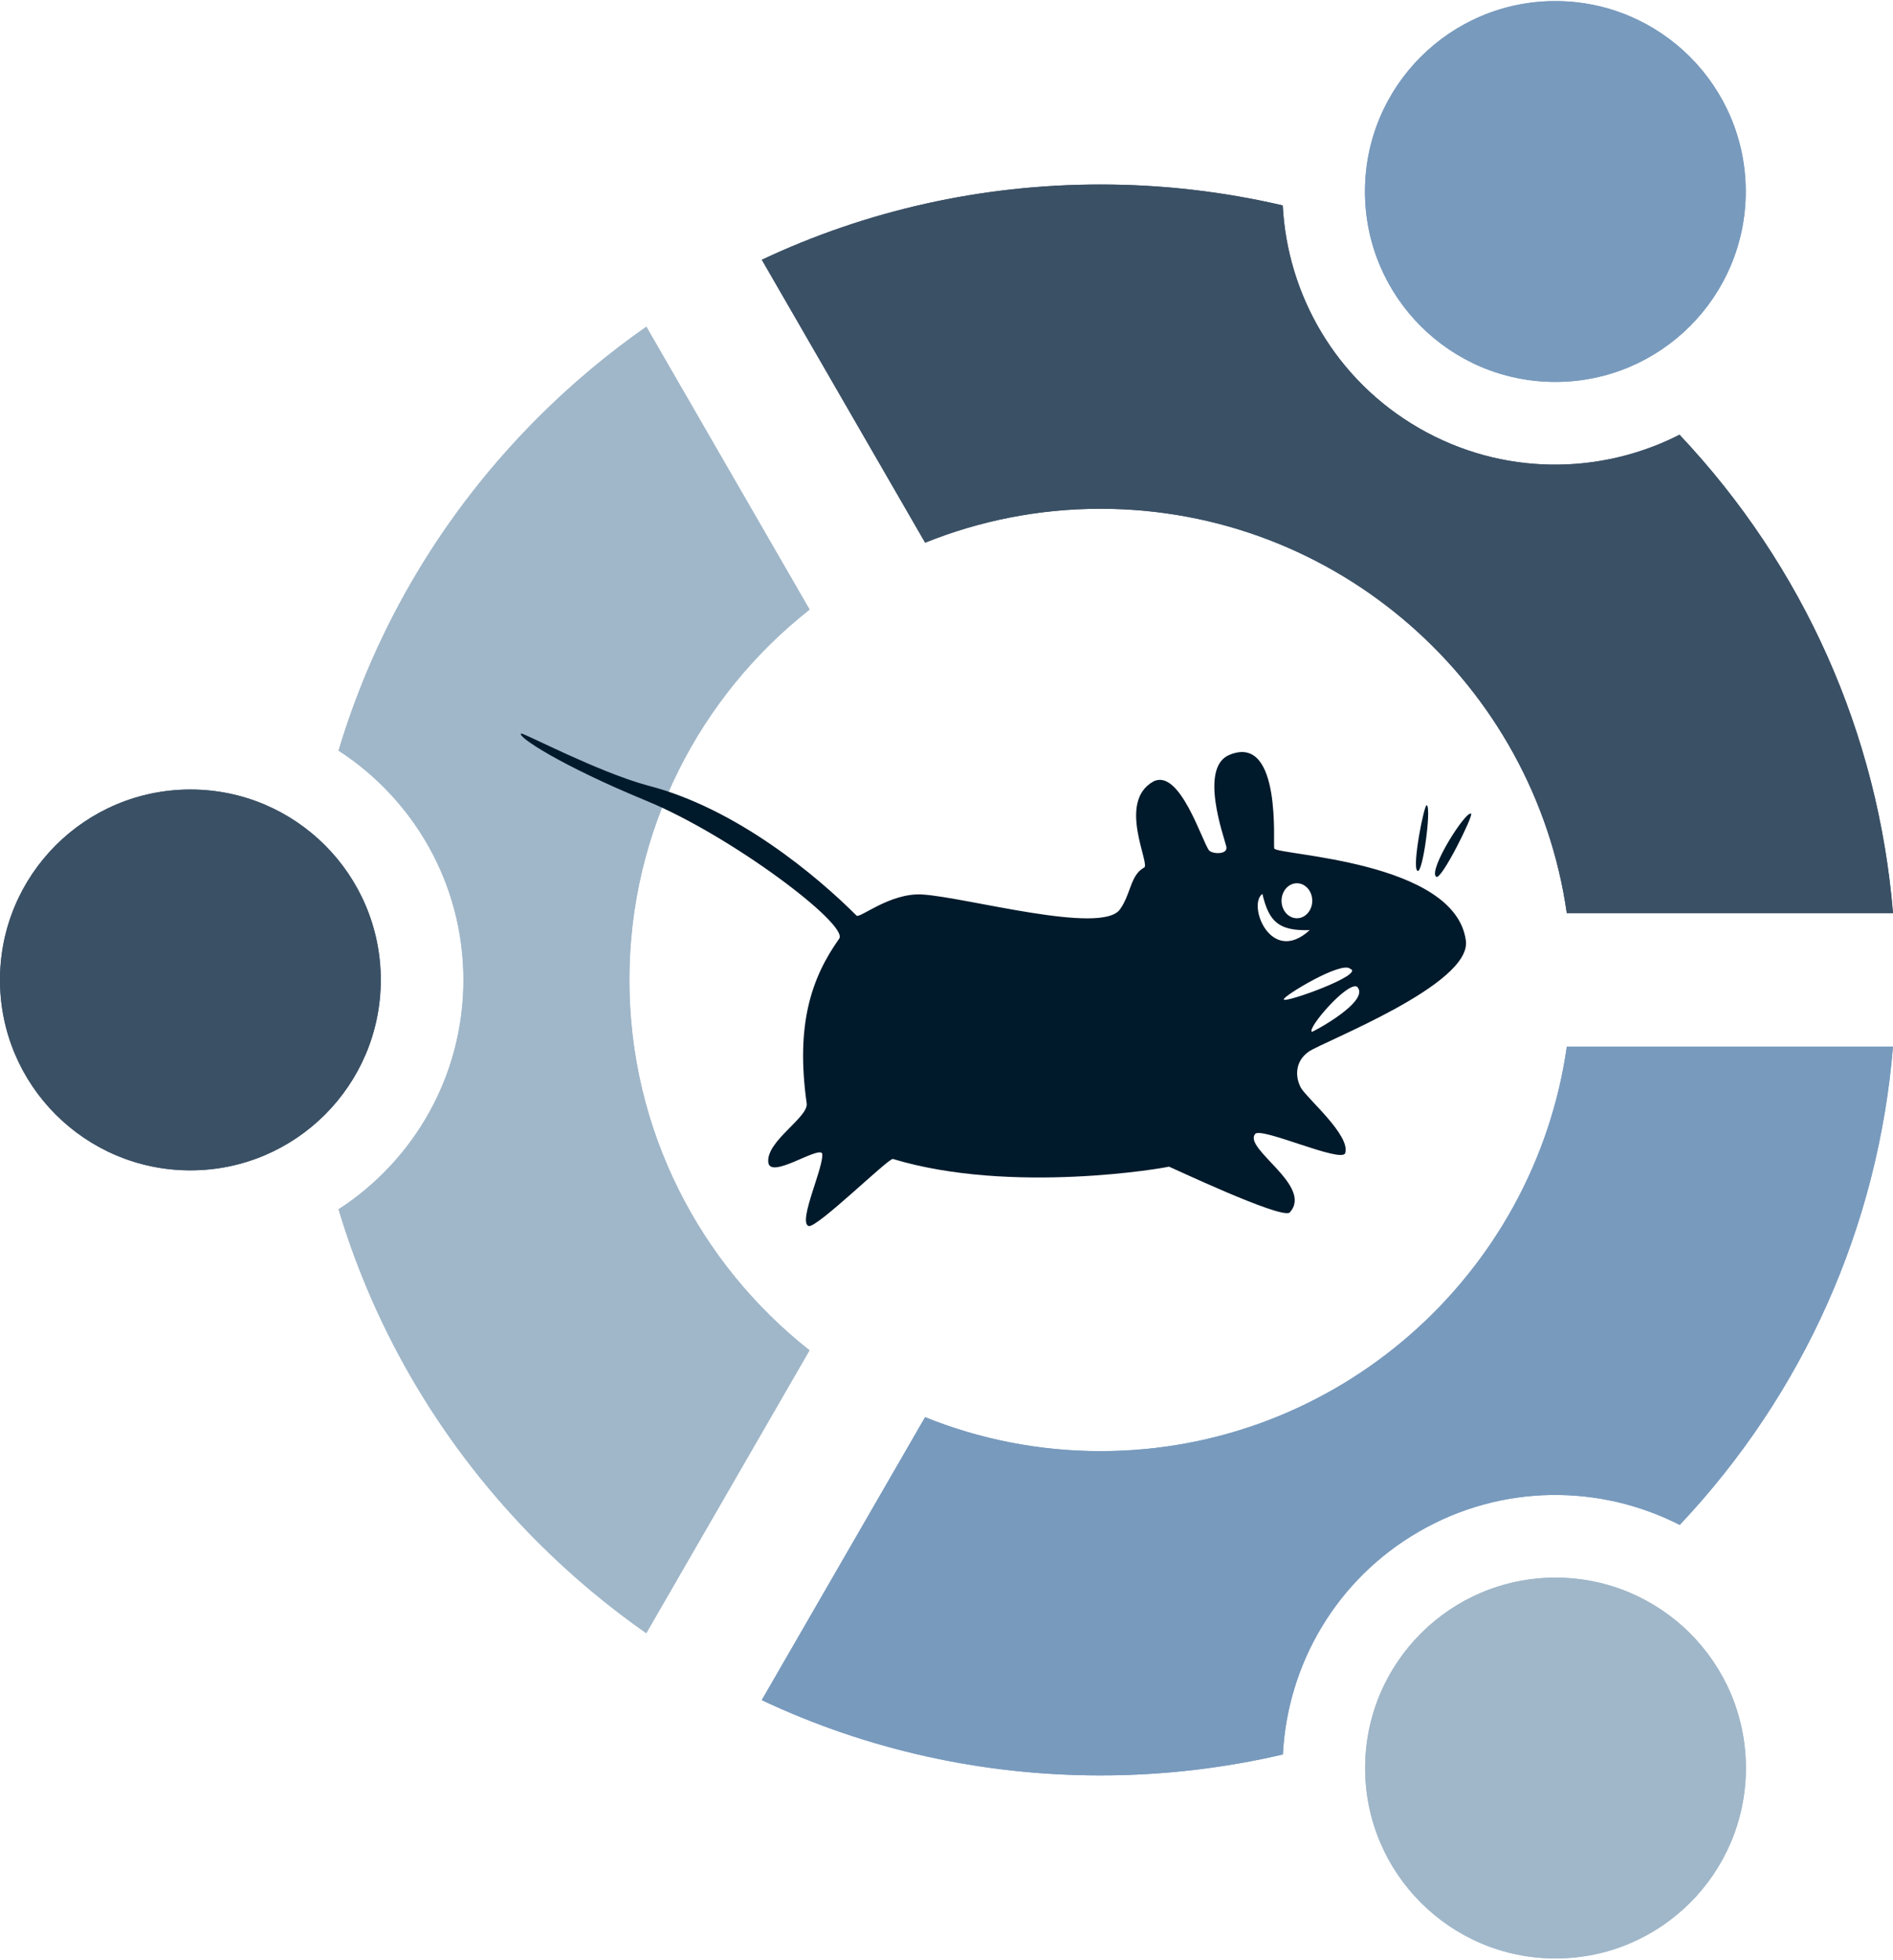
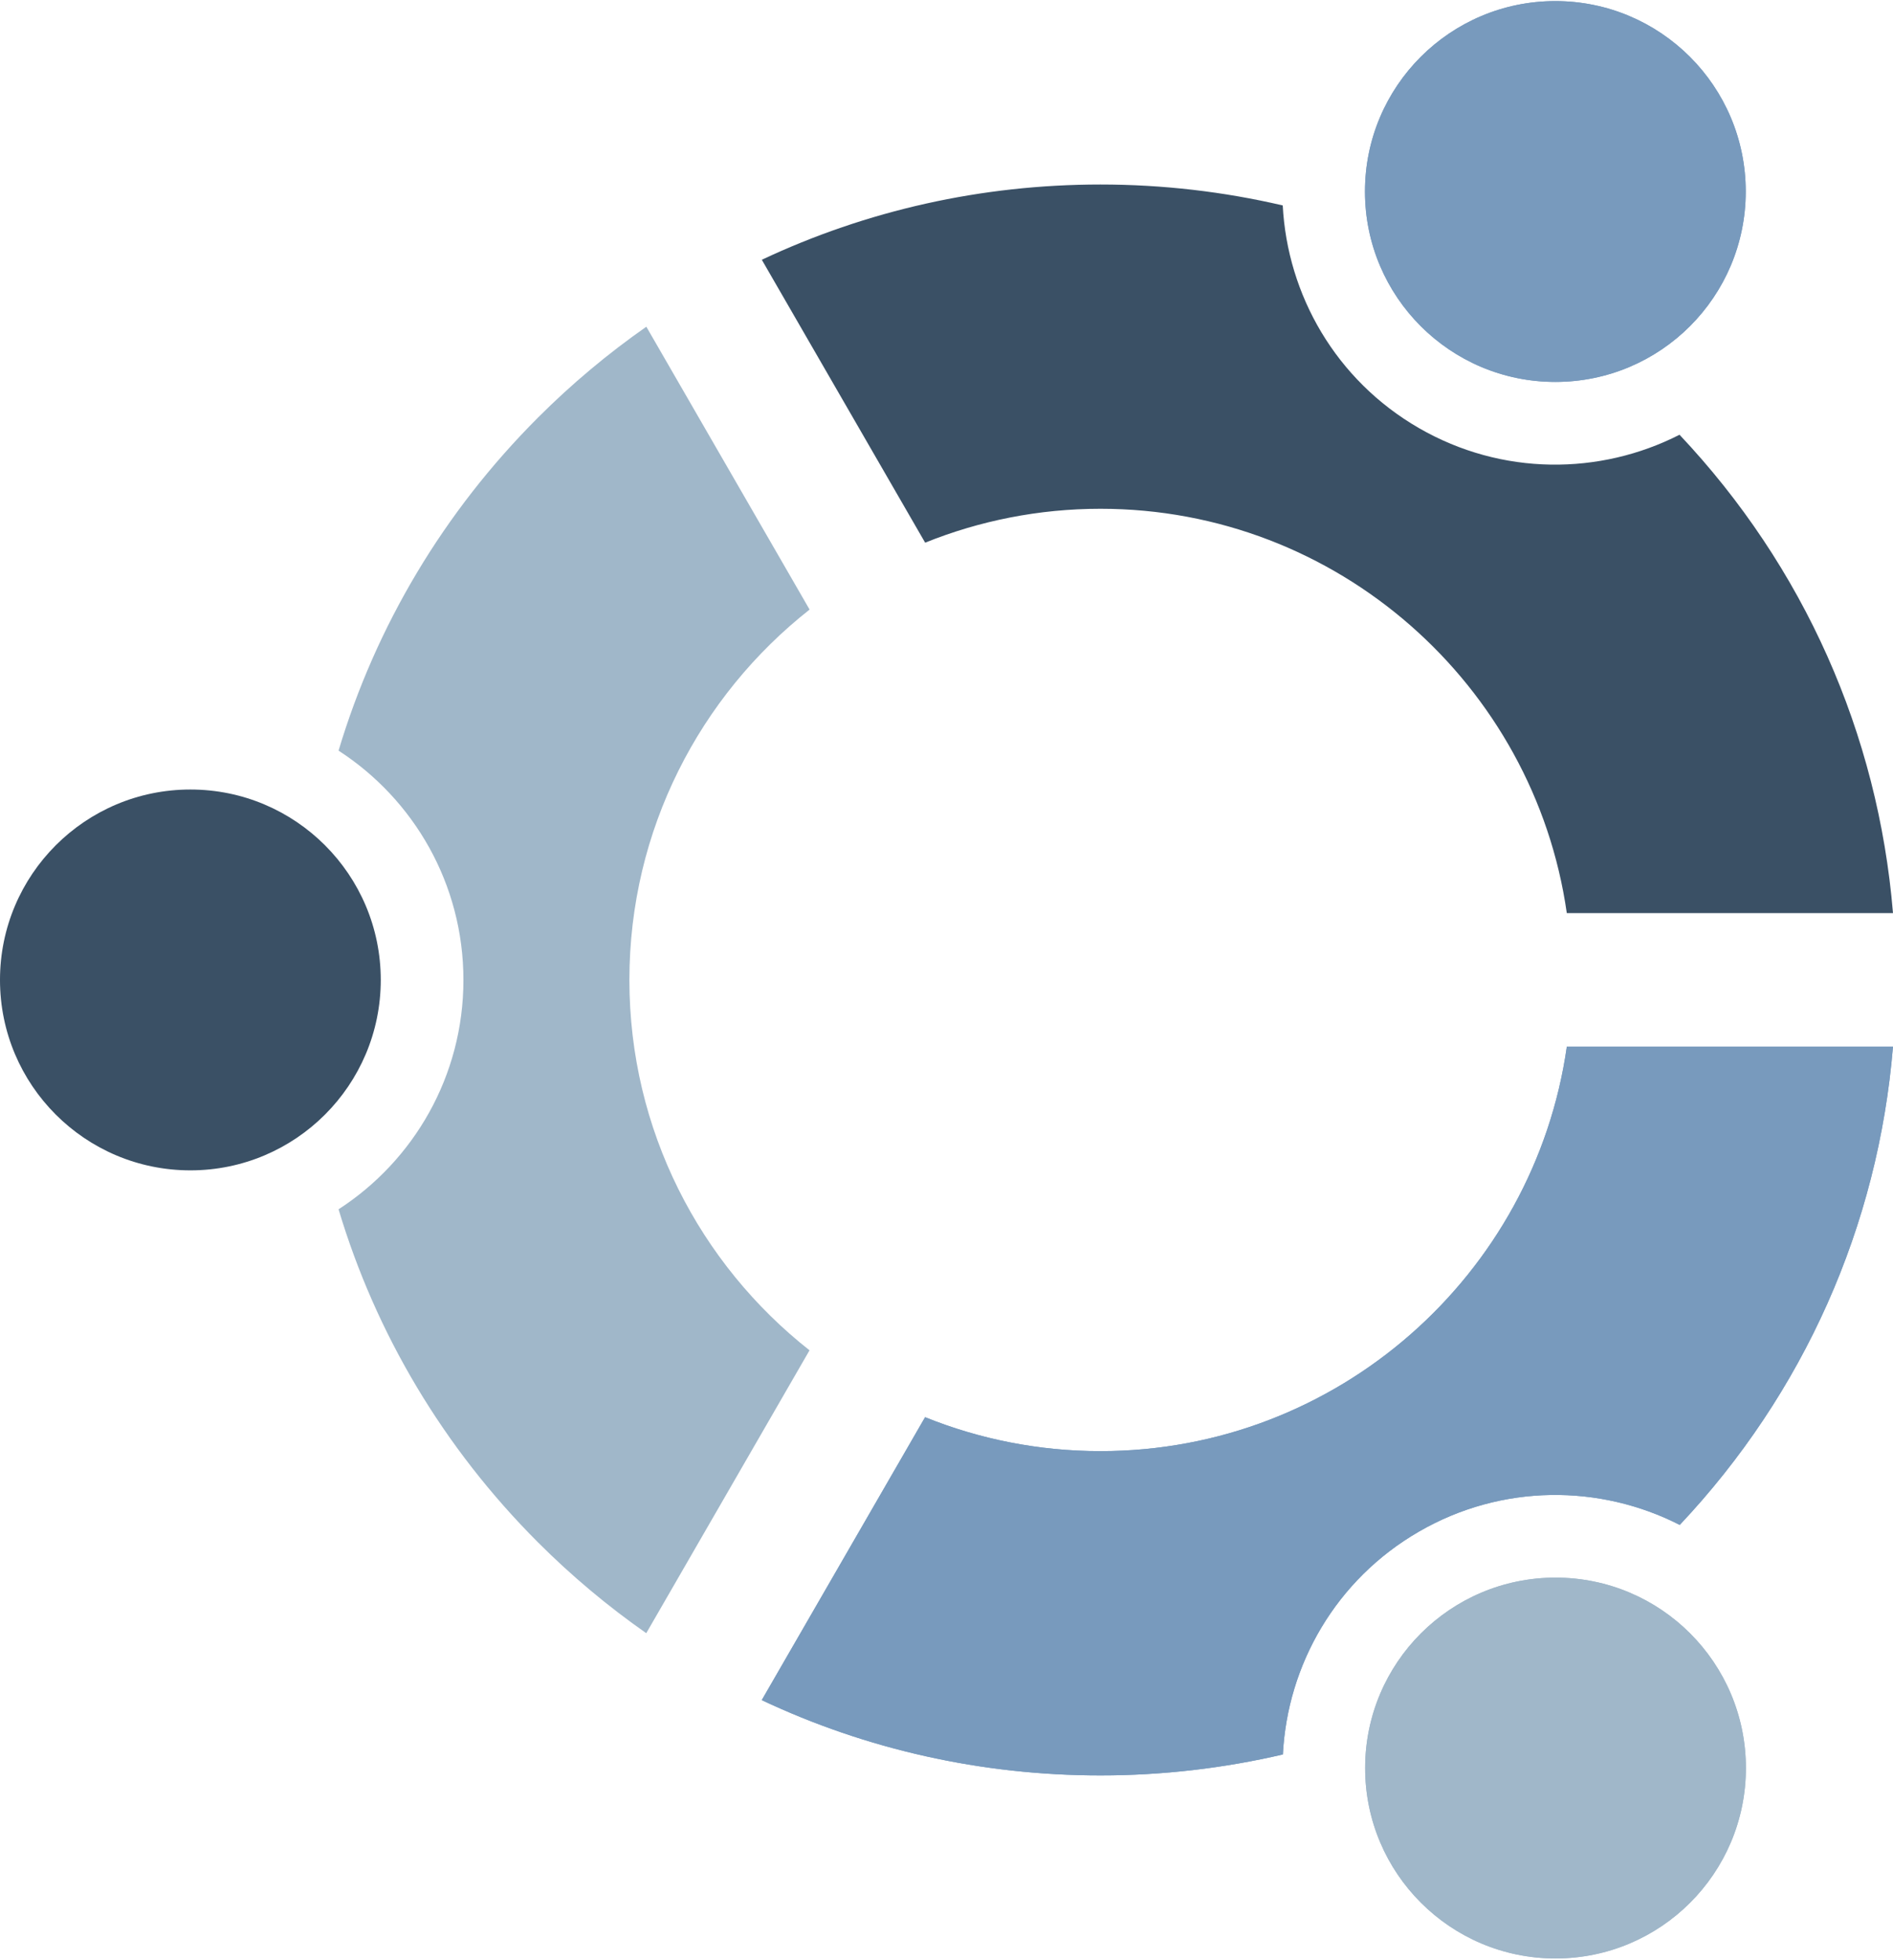
<svg xmlns="http://www.w3.org/2000/svg" version="1.0" width="200" height="207" viewBox="0 0 115.802 122.817" id="svg2">
  <defs id="defs29" />
-   <circle cx="9.124" cy="46.904" r="9.124" transform="matrix(1.308,0,0,1.308,-1.431,0.066)" id="circle4" style="fill:#3a5065;fill-opacity:1" />
  <circle cx="74.548" cy="84.667" r="9.124" transform="matrix(1.308,0,0,1.308,-1.431,0.066)" id="circle6" style="fill:#a0b7c9;fill-opacity:1" />
  <circle cx="74.54" cy="9.126" r="9.124" transform="matrix(1.308,0,0,1.308,-1.431,0.066)" id="circle8" style="fill:#789abd;fill-opacity:1" />
-   <path d="m 67.553,31.887 c 14.861,0 27.19,11.035 29.232,25.341 l 20.447,0 c -0.929,-11.241 -5.589,-21.719 -13.381,-29.981 -4.99,2.542 -11.126,2.59 -16.339,-0.419 -5.216,-3.012 -8.243,-8.354 -8.534,-13.953 -3.703,-0.863 -7.529,-1.311 -11.426,-1.311 -7.461,0 -14.671,1.629 -21.228,4.717 L 56.562,34.011 c 3.4,-1.368 7.109,-2.124 10.991,-2.124 z" id="path10" style="fill:#3a5065;fill-opacity:1" />
-   <path d="m 38.023,61.418 c 0,-9.409 4.422,-17.802 11.296,-23.214 L 39.085,20.477 c -2.4,1.677 -4.671,3.575 -6.786,5.689 -5.923,5.923 -10.17,13.074 -12.507,20.879 4.709,3.05 7.827,8.345 7.827,14.374 0,6.027 -3.118,11.324 -7.827,14.373 2.337,7.805 6.585,14.956 12.507,20.879 2.114,2.114 4.382,4.009 6.781,5.687 l 10.235,-17.729 c -6.872,-5.411 -11.292,-13.805 -11.292,-23.21 z" id="path12" style="fill:#a0b7c9;fill-opacity:1" />
  <path d="m 96.787,65.596 c -2.037,14.311 -14.369,25.352 -29.233,25.352 -3.885,0 -7.596,-0.756 -10.995,-2.127 L 46.32,106.553 c 6.556,3.09 13.768,4.719 21.232,4.719 3.899,0 7.73,-0.45 11.435,-1.313 0.285,-5.605 3.313,-10.956 8.534,-13.97 5.214,-3.011 11.352,-2.963 16.344,-0.416 7.785,-8.264 12.441,-18.74 13.367,-29.977 l -20.445,0 z" id="path14" style="fill:#789abd;fill-opacity:1" />
  <circle cx="9.124" cy="46.904" r="9.124" transform="matrix(1.308,0,0,1.308,-1.431,0.066)" id="circle3256" style="fill:#3a5065;fill-opacity:1" />
  <circle cx="74.548" cy="84.667" r="9.124" transform="matrix(1.308,0,0,1.308,-1.431,0.066)" id="circle3258" style="fill:#a0b7c9;fill-opacity:1" />
  <circle cx="74.54" cy="9.126" r="9.124" transform="matrix(1.308,0,0,1.308,-1.431,0.066)" id="circle3260" style="fill:#789abd;fill-opacity:1" />
  <path d="m 67.553,31.887 c 14.861,0 27.19,11.035 29.232,25.341 l 20.447,0 c -0.929,-11.241 -5.589,-21.719 -13.381,-29.981 -4.99,2.542 -11.126,2.59 -16.339,-0.419 -5.216,-3.012 -8.243,-8.354 -8.534,-13.953 -3.703,-0.863 -7.529,-1.311 -11.426,-1.311 -7.461,0 -14.671,1.629 -21.228,4.717 L 56.562,34.011 c 3.4,-1.368 7.109,-2.124 10.991,-2.124 z" id="path3262" style="fill:#3a5065;fill-opacity:1" />
  <path d="m 38.023,61.418 c 0,-9.409 4.422,-17.802 11.296,-23.214 L 39.085,20.477 c -2.4,1.677 -4.671,3.575 -6.786,5.689 -5.923,5.923 -10.17,13.074 -12.507,20.879 4.709,3.05 7.827,8.345 7.827,14.374 0,6.027 -3.118,11.324 -7.827,14.373 2.337,7.805 6.585,14.956 12.507,20.879 2.114,2.114 4.382,4.009 6.781,5.687 l 10.235,-17.729 c -6.872,-5.411 -11.292,-13.805 -11.292,-23.21 z" id="path3264" style="fill:#a0b7c9;fill-opacity:1" />
  <path d="m 96.787,65.596 c -2.037,14.311 -14.369,25.352 -29.233,25.352 -3.885,0 -7.596,-0.756 -10.995,-2.127 L 46.32,106.553 c 6.556,3.09 13.768,4.719 21.232,4.719 3.899,0 7.73,-0.45 11.435,-1.313 0.285,-5.605 3.313,-10.956 8.534,-13.97 5.214,-3.011 11.352,-2.963 16.344,-0.416 7.785,-8.264 12.441,-18.74 13.367,-29.977 l -20.445,0 z" id="path3266" style="fill:#789abd;fill-opacity:1" />
-   <path d="m 31.239,45.971 c 0.186,-0.031 4.822,2.416 7.939,3.262 5.557,1.42 10.63,5.694 13.082,8.15 0.182,0.21 2.106,-1.441 4.119,-1.322 2.75,0.167 11.261,2.56 12.398,0.93 0.69,-0.957 0.64,-2.13 1.5,-2.611 0.463,-0.13 -1.722,-4.125 0.6,-5.406 1.656,-0.827 3.058,3.805 3.484,4.324 0.19,0.232 1.201,0.289 1.081,-0.24 -0.13,-0.575 -1.764,-5.02 0.24,-5.766 3.255,-1.289 2.678,5.688 2.763,5.886 0.18,0.422 11.335,0.748 12.012,5.766 0.391,2.762 -8.937,6.331 -9.849,6.967 -0.912,0.636 -0.836,1.653 -0.48,2.282 0.409,0.683 3.126,2.987 2.763,4.084 -0.25,0.634 -5.322,-1.689 -5.646,-1.201 -0.739,0.933 3.692,3.268 2.162,4.925 -0.607,0.397 -7.585,-2.922 -7.568,-2.883 -0.187,0.071 -9.861,1.767 -17.297,-0.481 -0.262,-0.074 -4.772,4.357 -5.285,4.204 -0.701,-0.257 1.034,-3.854 0.841,-4.565 -0.315,-0.396 -3.197,1.608 -3.363,0.601 -0.198,-1.324 2.529,-2.846 2.402,-3.724 -0.703,-4.985 0.314,-7.896 2.042,-10.33 0.576,-0.896 -6.771,-6.444 -12.091,-8.634 -5.319,-2.19 -8.165,-4.046 -7.849,-4.219 z m 47.804,16.668 c -0.058,-0.204 3.63,-2.435 4.164,-1.922 0.961,0.348 -4.13,2.181 -4.164,1.922 z m 1.762,2.029 c -0.325,-0.196 2.208,-3.15 2.83,-2.83 0.907,0.901 -2.872,2.9 -2.83,2.83 z M 90.788,51.001 c -0.308,-0.255 -2.723,3.555 -2.189,3.951 0.321,0.24 2.326,-3.815 2.189,-3.951 z m -9.959,5.453 c 0,0.605 -0.432,1.097 -0.963,1.097 -0.532,0 -0.963,-0.491 -0.963,-1.097 0,-0.605 0.432,-1.097 0.963,-1.097 0.532,0 0.963,0.491 0.963,1.097 z m 7.183,-5.987 c -0.152,-0.177 -0.961,3.929 -0.587,4.111 0.321,0.24 0.88,-3.897 0.587,-4.111 z m -10.308,5.557 c -0.958,0.677 0.526,4.509 2.965,2.271 -1.917,0.056 -2.556,-0.505 -2.965,-2.271 z" id="path3268" style="fill:#001a2b;fill-opacity:1;fill-rule:evenodd;stroke:none" />
</svg>